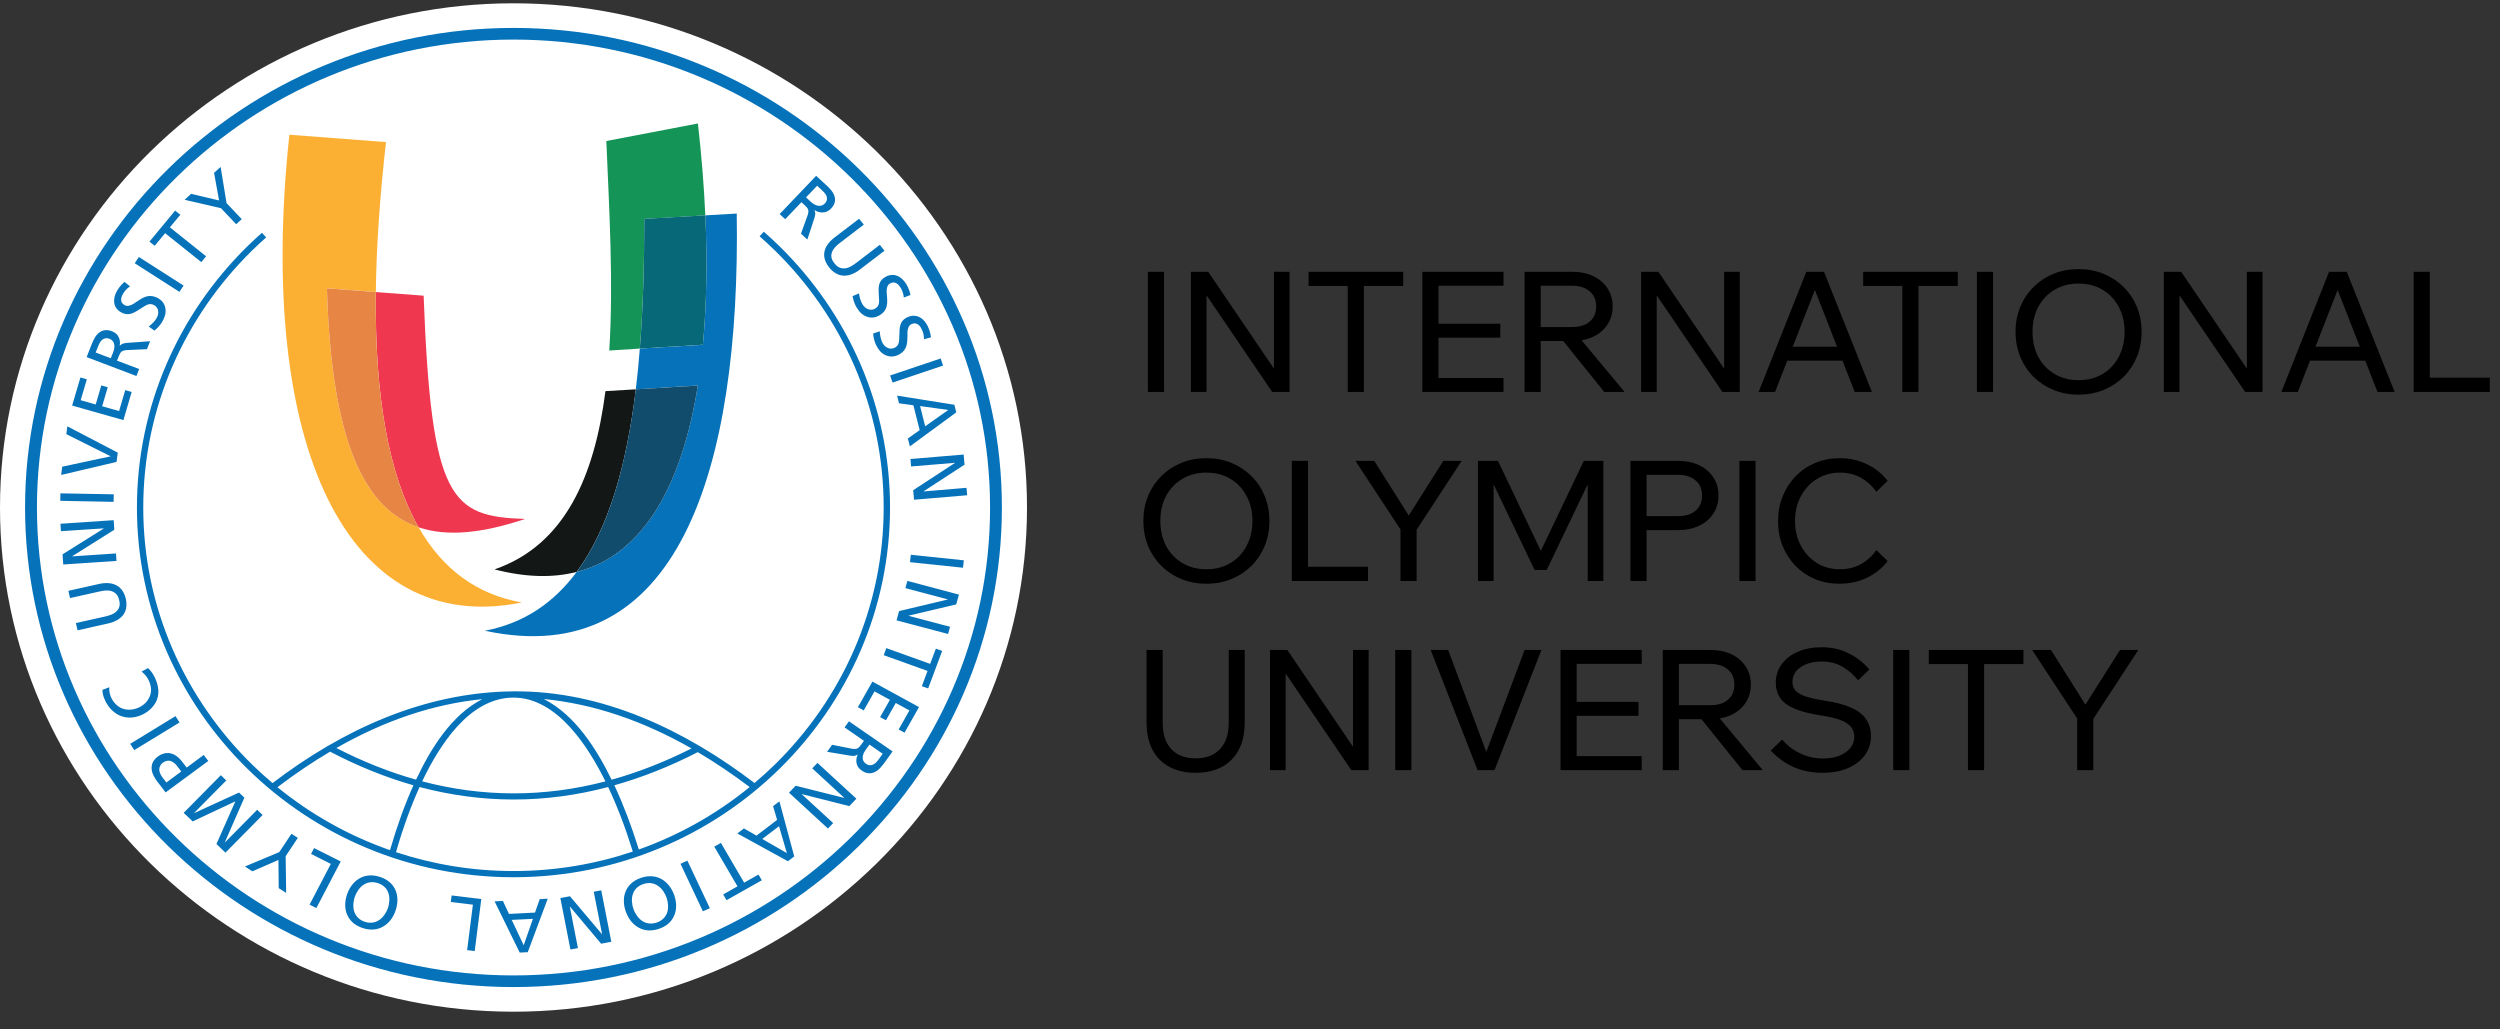
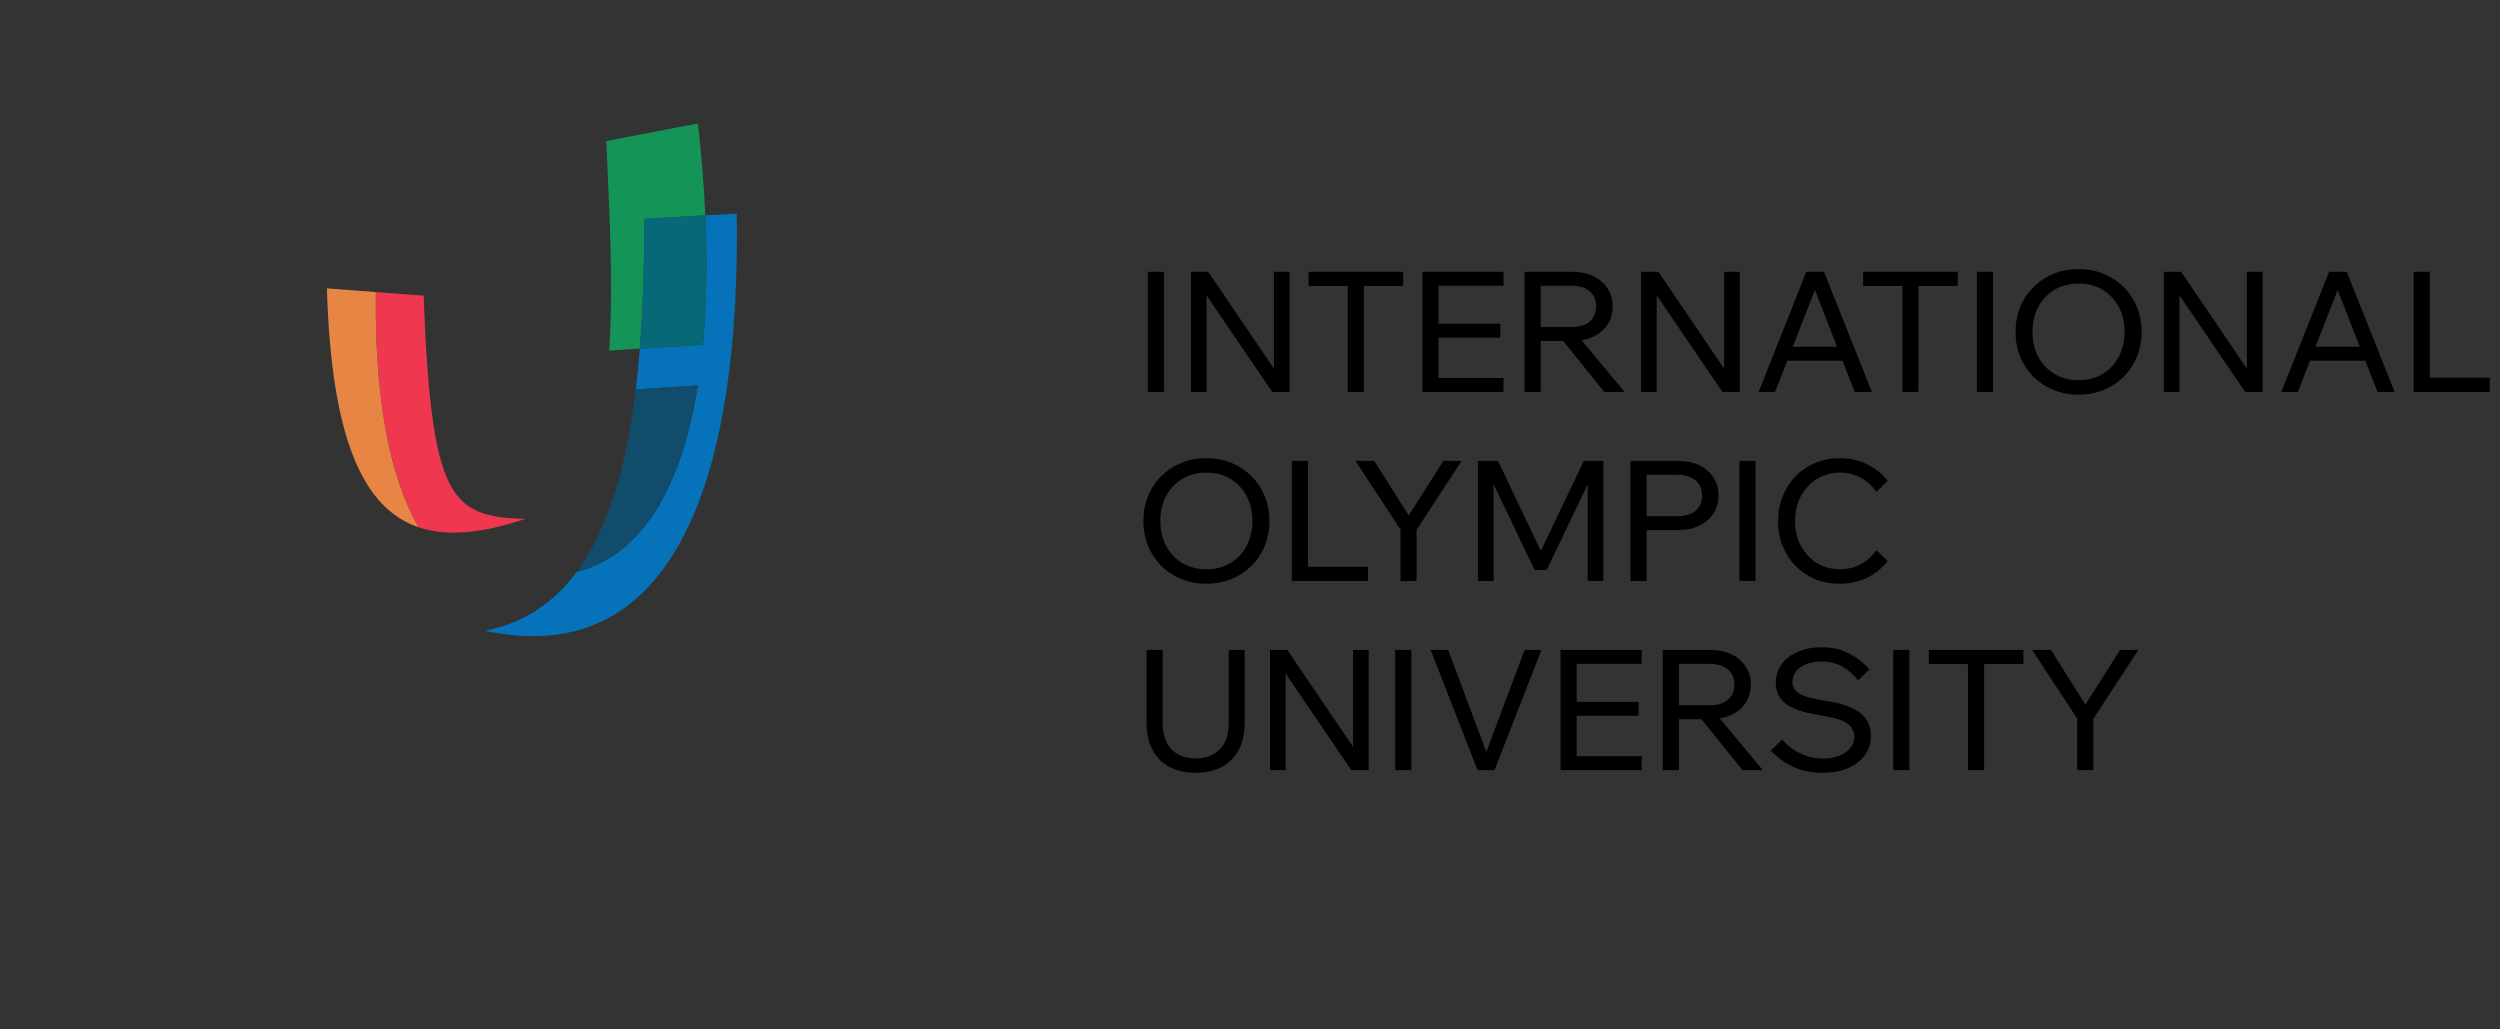
<svg xmlns="http://www.w3.org/2000/svg" width="119" height="49" viewBox="0 0 119 49" fill="none">
  <rect x="0" y="0" width="119" height="49" fill="#333333" stroke="none" />
-   <path d="M24.442 0.157C31.174 0.157 37.283 2.854 41.714 7.2C46.14 11.55 48.885 17.549 48.885 24.159V24.161C48.885 30.766 46.141 36.766 41.713 41.112C37.283 45.46 31.174 48.157 24.443 48.157H24.442C17.71 48.157 11.601 45.46 7.172 41.112C2.744 36.766 0 30.766 0 24.161V24.159C0 17.549 2.744 11.55 7.172 7.2C11.601 2.854 17.708 0.157 24.442 0.157Z" fill="white" />
-   <path d="M24.442 1.884H24.441C18.196 1.884 12.525 4.386 8.416 8.422C4.306 12.456 1.759 18.026 1.759 24.159V24.16V24.162C1.759 30.29 4.306 35.858 8.416 39.893C12.524 43.929 18.196 46.43 24.442 46.43H24.443C30.691 46.43 36.361 43.929 40.47 39.893C44.578 35.858 47.127 30.29 47.127 24.162V24.16V24.159C47.127 18.026 44.578 12.456 40.471 8.422C36.361 4.386 30.689 1.884 24.442 1.884ZM11.241 10.673L11.508 10.431L10.783 9.667L10.502 7.945L10.19 8.228L10.428 9.542L9.099 9.226L8.787 9.509L10.519 9.909L11.241 10.673ZM9.582 12.476L9.81 12.199L8.087 10.821L8.584 10.222L8.337 10.024L7.115 11.501L7.364 11.7L7.86 11.099L9.582 12.476ZM8.541 13.893L8.739 13.594L6.611 12.232L6.414 12.53L8.541 13.893ZM5.926 13.419C5.862 13.472 5.709 13.608 5.576 13.834C5.485 13.986 5.418 14.189 5.432 14.37C5.44 14.496 5.496 14.713 5.76 14.864C5.902 14.943 6.025 14.961 6.122 14.954C6.285 14.94 6.438 14.85 6.539 14.787L6.686 14.696C6.849 14.593 6.935 14.533 7.024 14.499C7.131 14.461 7.229 14.464 7.34 14.527C7.442 14.586 7.5 14.668 7.524 14.774C7.558 14.923 7.508 15.051 7.448 15.153C7.364 15.295 7.219 15.441 7.079 15.54L7.35 15.737C7.538 15.584 7.65 15.435 7.721 15.317C7.851 15.094 7.91 14.894 7.873 14.675C7.834 14.454 7.718 14.307 7.524 14.195C7.357 14.101 7.214 14.085 7.114 14.091C6.924 14.099 6.766 14.191 6.602 14.299L6.514 14.355C6.416 14.419 6.301 14.518 6.135 14.553C6.061 14.567 5.999 14.564 5.925 14.52C5.799 14.45 5.765 14.352 5.766 14.258C5.766 14.143 5.832 14.025 5.859 13.98C5.919 13.879 6.016 13.748 6.189 13.629L5.926 13.419ZM4.553 16.779L4.68 16.46C4.719 16.36 4.786 16.236 4.866 16.172C4.933 16.117 5.047 16.067 5.213 16.127C5.347 16.177 5.402 16.276 5.423 16.337C5.48 16.496 5.423 16.67 5.385 16.77L5.273 17.053L4.553 16.779ZM6.494 17.898L6.624 17.565L5.57 17.167L5.649 16.966C5.696 16.851 5.733 16.785 5.779 16.743C5.819 16.708 5.902 16.673 6.032 16.664L6.995 16.621L7.145 16.242L6.028 16.323C5.981 16.328 5.883 16.343 5.833 16.364C5.783 16.384 5.736 16.422 5.702 16.46L5.696 16.457C5.73 16.297 5.702 16.163 5.659 16.067C5.595 15.921 5.488 15.825 5.322 15.764C5.079 15.671 4.892 15.719 4.767 15.799C4.55 15.932 4.431 16.214 4.347 16.43L4.124 16.998L6.494 17.898ZM5.875 19.996L6.268 18.657L5.961 18.57L5.668 19.566L4.862 19.338L5.129 18.433L4.822 18.346L4.556 19.253L3.84 19.05L4.134 18.054L3.828 17.967L3.434 19.305L5.875 19.996ZM3.205 20.293L3.157 20.665L5.262 21.717V21.723L2.962 22.214L2.911 22.608L5.548 21.987L5.605 21.545L3.205 20.293ZM5.406 23.888L5.415 23.53L2.875 23.483L2.87 23.839L5.406 23.888ZM5.545 26.7L5.52 26.344L3.435 26.483V26.477L5.442 25.216L5.41 24.761L2.877 24.931L2.901 25.284L4.942 25.15V25.155L2.977 26.386L3.01 26.87L5.545 26.7ZM4.876 32.838C4.876 32.964 4.896 33.128 5.016 33.371C5.149 33.638 5.355 33.889 5.652 34.036C6.109 34.261 6.539 34.127 6.782 34.013C7.154 33.834 7.377 33.554 7.472 33.302C7.617 32.911 7.504 32.526 7.358 32.229C7.292 32.097 7.208 31.951 7.044 31.8L6.741 31.967C6.912 32.104 7.011 32.247 7.065 32.357C7.217 32.661 7.227 32.929 7.119 33.17C7.045 33.344 6.895 33.54 6.619 33.672C6.301 33.822 5.991 33.808 5.759 33.698C5.563 33.604 5.403 33.434 5.306 33.236C5.226 33.075 5.189 32.895 5.203 32.713L4.876 32.838ZM8.547 34.39L8.354 34.088L6.198 35.406L6.389 35.706L8.547 34.39ZM9.915 36.222L9.697 35.936L8.886 36.537L8.671 36.256C8.42 35.925 8.165 35.855 8.023 35.844C7.883 35.835 7.698 35.873 7.515 36.008C7.275 36.186 7.218 36.388 7.215 36.54C7.212 36.802 7.37 37.046 7.485 37.198L7.884 37.718L9.915 36.222ZM7.92 37.247L7.735 37.004C7.688 36.945 7.584 36.796 7.582 36.632C7.581 36.528 7.617 36.405 7.757 36.301C7.881 36.21 8.001 36.2 8.08 36.213C8.2 36.235 8.33 36.332 8.413 36.441L8.628 36.722L7.92 37.247ZM12.5 38.795L12.24 38.546L10.709 40.097L10.703 40.091L11.632 37.968L11.377 37.725L9.244 38.703L9.239 38.698L10.771 37.149L10.511 36.9L8.743 38.691L9.172 39.099L11.204 38.144L10.303 40.175L10.733 40.585L12.5 38.795ZM14.177 39.882L13.873 39.688L13.293 40.561L11.659 41.246L12.014 41.475L13.254 40.933L13.266 42.276L13.621 42.502L13.597 40.755L14.177 39.882ZM16.218 41.005L14.95 40.368L14.806 40.647L15.748 41.121L14.735 43.062L15.059 43.223L16.218 41.005ZM17.37 43.88C17.088 43.789 16.934 43.592 16.871 43.418C16.798 43.222 16.802 42.947 16.884 42.701C16.95 42.502 17.093 42.256 17.303 42.117C17.471 42.007 17.694 41.944 17.984 42.035C18.273 42.129 18.414 42.308 18.483 42.495C18.569 42.728 18.534 43.013 18.47 43.211C18.387 43.455 18.226 43.679 18.05 43.794C17.894 43.901 17.653 43.971 17.37 43.88ZM17.271 44.177C17.657 44.301 17.981 44.256 18.251 44.095C18.497 43.953 18.714 43.693 18.834 43.33C18.957 42.961 18.933 42.621 18.826 42.371C18.73 42.15 18.523 41.88 18.08 41.739C17.64 41.597 17.31 41.691 17.1 41.819C16.862 41.953 16.638 42.217 16.515 42.585C16.394 42.95 16.412 43.285 16.525 43.543C16.651 43.828 16.885 44.053 17.271 44.177ZM22.91 42.794L21.498 42.623L21.458 42.933L22.51 43.062L22.235 45.226L22.596 45.27L22.91 42.794ZM24.358 43.787L25.366 43.737L24.928 44.995L24.358 43.787ZM26.072 42.778L25.691 42.798L25.466 43.439L24.227 43.502L23.938 42.885L23.543 42.905L24.739 45.343L25.121 45.324L26.072 42.778ZM28.619 42.379L28.262 42.447L28.659 44.462H28.649L27.13 42.662L26.673 42.748L27.153 45.196L27.509 45.129L27.123 43.154H27.13L28.613 44.92L29.099 44.828L28.619 42.379ZM31.258 43.915C30.977 44.01 30.735 43.943 30.577 43.843C30.399 43.73 30.234 43.505 30.151 43.264C30.081 43.065 30.042 42.783 30.127 42.548C30.192 42.362 30.332 42.179 30.621 42.081C30.91 41.986 31.133 42.044 31.303 42.155C31.515 42.289 31.663 42.534 31.73 42.733C31.814 42.975 31.823 43.253 31.754 43.448C31.691 43.623 31.541 43.821 31.258 43.915ZM31.364 44.212C31.748 44.083 31.98 43.856 32.097 43.566C32.207 43.309 32.219 42.972 32.094 42.61C31.967 42.244 31.738 41.986 31.498 41.851C31.287 41.73 30.957 41.636 30.518 41.783C30.076 41.932 29.874 42.205 29.782 42.426C29.676 42.675 29.656 43.018 29.786 43.386C29.912 43.745 30.132 44.003 30.381 44.144C30.652 44.301 30.978 44.342 31.364 44.212ZM32.72 40.967L32.392 41.117L33.458 43.379L33.789 43.23L32.72 40.967ZM34.315 40.123L33.999 40.3L35.105 42.19L34.423 42.576L34.582 42.849L36.263 41.901L36.103 41.629L35.422 42.015L34.315 40.123ZM36.284 39.935L37.081 39.328L37.456 40.608L36.284 39.935ZM37.1 38.144L36.798 38.374L36.99 39.026L36.01 39.776L35.412 39.433L35.098 39.672L37.505 40.995L37.806 40.766L37.1 38.144ZM38.911 36.314L38.662 36.573L40.188 37.977L40.184 37.981L37.873 37.401L37.556 37.732L39.411 39.439L39.659 39.178L38.163 37.804L38.169 37.8L40.427 38.371L40.764 38.017L38.911 36.314ZM42.017 35.879L41.816 36.158C41.753 36.245 41.659 36.349 41.564 36.392C41.484 36.429 41.36 36.453 41.214 36.353C41.098 36.273 41.07 36.165 41.066 36.1C41.047 35.932 41.146 35.778 41.208 35.691L41.386 35.442L42.017 35.879ZM40.41 34.334L40.201 34.624L41.123 35.263L40.998 35.437C40.925 35.538 40.873 35.593 40.817 35.62C40.767 35.649 40.683 35.661 40.554 35.64L39.608 35.452L39.369 35.785L40.472 35.97C40.523 35.978 40.62 35.984 40.673 35.978C40.725 35.97 40.78 35.943 40.824 35.917L40.827 35.921C40.757 36.065 40.753 36.202 40.768 36.307C40.795 36.464 40.874 36.58 41.021 36.681C41.234 36.83 41.426 36.827 41.569 36.78C41.812 36.698 41.993 36.454 42.129 36.266L42.486 35.767L40.41 34.334ZM41.527 32.444L40.836 33.662L41.114 33.816L41.627 32.91L42.36 33.311L41.893 34.135L42.172 34.286L42.639 33.462L43.289 33.817L42.776 34.722L43.055 34.875L43.745 33.657L41.527 32.444ZM42.19 30.851L42.064 31.186L44.151 31.936L43.879 32.663L44.181 32.769L44.847 30.983L44.547 30.875L44.275 31.6L42.19 30.851ZM43.192 27.65L43.096 27.994L45.115 28.53L45.114 28.537L42.796 29.088L42.675 29.528L45.128 30.177L45.224 29.835L43.246 29.312L43.248 29.306L45.516 28.77L45.645 28.303L43.192 27.65ZM43.355 26.406L43.315 26.759L45.84 27.024L45.878 26.671L43.355 26.406ZM43.338 21.849L43.368 22.204L45.451 22.03L45.453 22.037L43.469 23.334L43.508 23.787L46.037 23.574L46.006 23.22L43.968 23.392L43.966 23.384L45.911 22.119L45.87 21.636L43.338 21.849ZM44.038 20.292L43.796 19.329L45.141 19.513L44.038 20.292ZM42.702 18.832L42.793 19.197L43.478 19.291L43.776 20.474L43.215 20.871L43.31 21.247L45.518 19.629L45.427 19.266L42.702 18.832ZM42.369 17.873L42.486 18.211L44.891 17.401L44.774 17.064L42.369 17.873ZM44.312 16.057C44.305 15.975 44.276 15.773 44.165 15.536C44.091 15.378 43.961 15.205 43.801 15.114C43.689 15.049 43.478 14.971 43.199 15.096C43.052 15.163 42.966 15.253 42.915 15.336C42.833 15.475 42.82 15.649 42.816 15.765L42.81 15.936C42.803 16.126 42.803 16.231 42.779 16.319C42.748 16.427 42.69 16.505 42.576 16.558C42.466 16.608 42.364 16.608 42.262 16.563C42.119 16.506 42.043 16.394 41.99 16.287C41.922 16.14 41.882 15.936 41.877 15.769L41.561 15.876C41.58 16.113 41.64 16.291 41.697 16.415C41.809 16.646 41.94 16.809 42.146 16.904C42.352 16.998 42.543 16.99 42.748 16.899C42.923 16.817 43.016 16.712 43.069 16.629C43.17 16.474 43.186 16.294 43.191 16.1L43.195 15.995C43.196 15.881 43.179 15.731 43.243 15.58C43.275 15.511 43.312 15.462 43.392 15.425C43.523 15.365 43.625 15.395 43.702 15.449C43.798 15.514 43.859 15.636 43.879 15.682C43.929 15.789 43.982 15.94 43.984 16.148L44.312 16.057ZM43.338 14.042C43.325 13.963 43.279 13.761 43.148 13.537C43.058 13.385 42.915 13.224 42.746 13.146C42.632 13.092 42.41 13.03 42.147 13.18C42.006 13.26 41.929 13.358 41.886 13.443C41.817 13.589 41.82 13.765 41.824 13.88L41.831 14.053C41.844 14.241 41.853 14.346 41.836 14.438C41.816 14.547 41.763 14.628 41.653 14.691C41.549 14.75 41.449 14.757 41.341 14.724C41.194 14.679 41.107 14.574 41.047 14.47C40.964 14.328 40.907 14.13 40.888 13.965L40.581 14.097C40.623 14.331 40.697 14.502 40.767 14.621C40.897 14.844 41.044 14.995 41.257 15.072C41.47 15.15 41.66 15.124 41.856 15.014C42.023 14.92 42.107 14.808 42.15 14.72C42.239 14.555 42.239 14.373 42.226 14.179L42.219 14.077C42.21 13.963 42.183 13.813 42.233 13.659C42.26 13.587 42.292 13.534 42.366 13.492C42.492 13.42 42.597 13.441 42.679 13.489C42.779 13.548 42.85 13.663 42.876 13.705C42.935 13.807 43.002 13.955 43.022 14.162L43.338 14.042ZM42.1 11.936L41.879 11.653L40.744 12.522C40.597 12.633 40.401 12.765 40.192 12.776C39.952 12.786 39.814 12.657 39.718 12.533C39.619 12.409 39.524 12.246 39.596 12.021C39.659 11.826 39.834 11.672 39.981 11.561L41.117 10.692L40.894 10.412L39.721 11.307C39.392 11.558 39.272 11.808 39.239 12.004C39.218 12.118 39.206 12.4 39.465 12.727C39.724 13.054 40.004 13.11 40.122 13.12C40.324 13.135 40.6 13.085 40.928 12.832L42.1 11.936ZM38.895 8.841L39.146 9.074C39.226 9.149 39.318 9.255 39.351 9.354C39.375 9.436 39.382 9.559 39.261 9.688C39.163 9.789 39.052 9.801 38.985 9.798C38.812 9.79 38.669 9.675 38.592 9.602L38.366 9.396L38.895 8.841ZM37.111 10.19L37.376 10.433L38.148 9.624L38.305 9.77C38.398 9.855 38.445 9.915 38.466 9.97C38.485 10.023 38.489 10.11 38.448 10.231L38.126 11.123L38.431 11.401L38.773 10.354C38.786 10.309 38.809 10.215 38.809 10.162C38.809 10.109 38.789 10.051 38.766 10.006L38.771 10.001C38.908 10.092 39.045 10.117 39.152 10.113C39.314 10.111 39.444 10.048 39.564 9.921C39.744 9.733 39.767 9.546 39.739 9.401C39.692 9.154 39.474 8.941 39.299 8.784L38.848 8.369L37.111 10.19ZM18.564 40.467C18.902 39.305 19.275 38.275 19.68 37.38C18.356 37.004 17.032 36.469 15.712 35.779C14.877 36.272 14.042 36.836 13.206 37.471C14.786 38.757 16.595 39.78 18.564 40.467ZM30.122 40.535C29.762 39.371 29.368 38.347 28.948 37.462C25.945 38.256 22.953 38.254 19.972 37.462C19.565 38.357 19.187 39.39 18.849 40.563C20.608 41.145 22.488 41.461 24.441 41.461H24.442C26.428 41.461 28.337 41.134 30.122 40.535ZM33.215 35.802C31.889 36.483 30.565 37.008 29.243 37.379C29.658 38.266 30.049 39.284 30.408 40.435C32.346 39.747 34.128 38.734 35.685 37.463C34.859 36.843 34.038 36.288 33.215 35.802ZM29.113 37.114C30.378 36.763 31.645 36.266 32.916 35.626C30.571 34.288 28.227 33.503 25.885 33.273C27.396 34.043 28.402 35.668 29.113 37.114ZM20.096 37.192C22.993 37.954 25.899 37.956 28.819 37.194C28.027 35.598 26.544 33.206 24.442 33.206C22.31 33.206 20.877 35.555 20.096 37.192ZM16.011 35.606C17.274 36.253 18.537 36.756 19.805 37.112C20.486 35.671 21.464 34.046 22.954 33.28C20.639 33.511 18.326 34.286 16.011 35.606ZM36.357 11.03C36.614 11.255 36.863 11.485 37.107 11.724C40.352 14.912 42.366 19.312 42.366 24.159V24.16V24.162C42.366 29.003 40.352 33.404 37.107 36.593C33.859 39.781 29.378 41.757 24.442 41.757H24.441C19.505 41.757 15.023 39.781 11.777 36.593C8.53 33.404 6.518 29.003 6.518 24.162V24.16C6.518 19.314 8.53 14.912 11.777 11.724C12.001 11.503 12.232 11.29 12.468 11.081L12.67 11.301C12.438 11.506 12.21 11.715 11.991 11.933C8.799 15.069 6.819 19.395 6.819 24.16V24.162C6.819 28.923 8.799 33.248 11.991 36.383C12.307 36.691 12.633 36.989 12.973 37.275C16.284 34.751 20.175 32.945 24.442 32.908C28.7 32.872 32.624 34.767 35.915 37.271C36.253 36.987 36.578 36.688 36.893 36.383C40.085 33.248 42.063 28.923 42.063 24.16V24.159V24.158C42.063 19.394 40.085 15.068 36.893 11.93C36.654 11.697 36.407 11.47 36.157 11.248L36.357 11.03ZM3.255 28.123L3.334 28.468L4.739 28.154C4.92 28.113 5.153 28.075 5.347 28.151C5.569 28.244 5.639 28.415 5.673 28.569C5.71 28.721 5.725 28.909 5.562 29.084C5.423 29.235 5.197 29.3 5.016 29.343L3.613 29.657L3.693 30.003L5.145 29.677C5.552 29.587 5.768 29.409 5.882 29.244C5.949 29.15 6.081 28.902 5.988 28.499C5.895 28.095 5.665 27.927 5.56 27.871C5.385 27.772 5.115 27.705 4.706 27.798L3.255 28.123ZM24.442 1.329C30.845 1.329 36.658 3.892 40.87 8.028C45.08 12.164 47.69 17.871 47.69 24.158V24.159V24.16C47.69 30.443 45.08 36.15 40.868 40.283C36.657 44.419 30.845 46.984 24.442 46.984H24.441C18.037 46.984 12.227 44.419 8.014 40.283C3.804 36.15 1.193 30.443 1.193 24.16V24.159V24.158C1.193 17.871 3.803 12.164 8.015 8.028C12.227 3.894 18.038 1.329 24.442 1.329Z" fill="#0572BA" />
  <path fill-rule="evenodd" clip-rule="evenodd" d="M30.456 16.592C30.405 17.253 30.34 17.901 30.265 18.531L33.215 18.351C32.481 22.957 30.708 26.393 27.447 27.227C26.366 28.686 24.943 29.67 23.078 30.023C32.291 32.01 35.255 22.327 35.069 10.164L33.573 10.252C33.669 12.398 33.639 14.479 33.457 16.412L30.456 16.592Z" fill="#0572BA" />
  <path fill-rule="evenodd" clip-rule="evenodd" d="M33.22 5.878L28.861 6.712C28.997 9.932 29.206 13.459 29.001 16.685L30.455 16.593C30.612 14.632 30.668 12.551 30.666 10.419L33.573 10.251C33.508 8.813 33.388 7.346 33.22 5.878Z" fill="#149557" />
  <path fill-rule="evenodd" clip-rule="evenodd" d="M30.456 16.592L33.458 16.409C33.64 14.477 33.67 12.396 33.574 10.249H33.573L30.668 10.417C30.669 12.55 30.612 14.63 30.456 16.592Z" fill="#076977" />
  <path fill-rule="evenodd" clip-rule="evenodd" d="M17.891 13.902L20.165 14.075C20.529 23.842 21.477 24.587 24.995 24.702C23.027 25.359 21.322 25.572 19.925 25.1C18.513 22.626 17.831 18.906 17.891 13.902Z" fill="#EF374F" />
-   <path fill-rule="evenodd" clip-rule="evenodd" d="M13.774 6.413L18.374 6.763C18.077 9.379 17.916 11.758 17.89 13.902L15.562 13.723C15.768 20.944 17.317 24.215 19.925 25.096C21.076 27.116 22.718 28.304 24.84 28.677C16.568 30.36 12.182 21.292 13.774 6.413Z" fill="#FCB033" />
  <path fill-rule="evenodd" clip-rule="evenodd" d="M15.562 13.725L17.889 13.903C17.831 18.906 18.511 22.626 19.924 25.1C19.924 25.1 19.926 25.1 19.929 25.1C17.316 24.218 15.769 20.949 15.562 13.725Z" fill="#E78545" />
-   <path fill-rule="evenodd" clip-rule="evenodd" d="M28.819 18.618C28.3 22.651 26.903 25.941 23.539 27.103C25.029 27.49 26.326 27.511 27.447 27.225C28.989 25.143 29.831 22.091 30.265 18.531L28.819 18.618Z" fill="#131716" />
  <path fill-rule="evenodd" clip-rule="evenodd" d="M27.447 27.227C30.71 26.393 32.482 22.958 33.216 18.352L30.264 18.531C29.831 22.093 28.989 25.145 27.447 27.227Z" fill="#114C6C" />
  <path d="M55.408 18.657H54.64V12.937H55.408V18.657ZM57.431 18.657H56.687V12.937H57.511L60.855 17.865H60.639V12.937H61.383V18.657H60.559L57.207 13.729H57.431V18.657ZM64.92 18.657H64.152V13.529H64.92V18.657ZM66.792 13.609H62.288V12.937H66.792V13.609ZM71.567 18.657H67.703V12.937H71.567V13.601H68.471V17.993H71.567V18.657ZM71.415 16.073H68.391V15.409H71.415V16.073ZM73.338 18.657H72.57V12.937H74.826C75.215 12.937 75.554 13.007 75.842 13.145C76.13 13.284 76.354 13.476 76.514 13.721C76.679 13.967 76.762 14.255 76.762 14.585C76.762 14.916 76.679 15.204 76.514 15.449C76.354 15.695 76.13 15.887 75.842 16.025C75.554 16.164 75.215 16.233 74.826 16.233H73.258V15.569H74.826C75.183 15.569 75.463 15.484 75.666 15.313C75.874 15.137 75.978 14.895 75.978 14.585C75.978 14.276 75.874 14.036 75.666 13.865C75.463 13.689 75.183 13.601 74.826 13.601H73.338V18.657ZM77.33 18.657H76.362L74.218 15.993H75.114L77.33 18.657ZM78.86 18.657H78.116V12.937H78.94L82.284 17.865H82.068V12.937H82.812V18.657H81.988L78.636 13.729H78.86V18.657ZM87.981 17.169H84.781V16.505H87.981V17.169ZM89.102 18.657H88.285L86.246 13.433H86.534L84.493 18.657H83.71L85.981 12.937H86.822L89.102 18.657ZM91.318 18.657H90.55V13.529H91.318V18.657ZM93.19 13.609H88.686V12.937H93.19V13.609ZM94.869 18.657H94.101V12.937H94.869V18.657ZM98.94 18.785C98.508 18.785 98.11 18.711 97.748 18.561C97.385 18.412 97.068 18.204 96.796 17.937C96.524 17.665 96.313 17.348 96.164 16.985C96.014 16.617 95.94 16.22 95.94 15.793C95.94 15.367 96.014 14.972 96.164 14.609C96.313 14.247 96.524 13.932 96.796 13.665C97.068 13.393 97.385 13.183 97.748 13.033C98.11 12.884 98.508 12.809 98.94 12.809C99.372 12.809 99.769 12.884 100.132 13.033C100.494 13.183 100.812 13.393 101.084 13.665C101.356 13.932 101.566 14.247 101.716 14.609C101.865 14.972 101.94 15.367 101.94 15.793C101.94 16.22 101.865 16.617 101.716 16.985C101.566 17.348 101.356 17.665 101.084 17.937C100.812 18.204 100.494 18.412 100.132 18.561C99.769 18.711 99.372 18.785 98.94 18.785ZM98.94 18.097C99.372 18.097 99.753 17.999 100.084 17.801C100.414 17.604 100.67 17.332 100.852 16.985C101.038 16.633 101.132 16.236 101.132 15.793C101.132 15.351 101.038 14.956 100.852 14.609C100.67 14.263 100.414 13.991 100.084 13.793C99.753 13.596 99.372 13.497 98.94 13.497C98.513 13.497 98.132 13.596 97.796 13.793C97.465 13.991 97.206 14.263 97.02 14.609C96.838 14.956 96.748 15.351 96.748 15.793C96.748 16.236 96.838 16.633 97.02 16.985C97.206 17.332 97.465 17.604 97.796 17.801C98.132 17.999 98.513 18.097 98.94 18.097ZM103.743 18.657H102.999V12.937H103.823L107.167 17.865H106.951V12.937H107.695V18.657H106.871L103.519 13.729H103.743V18.657ZM112.864 17.169H109.664V16.505H112.864V17.169ZM113.984 18.657H113.168L111.128 13.433H111.416L109.376 18.657H108.592L110.864 12.937H111.704L113.984 18.657ZM118.514 18.657H114.89V12.937H115.658V17.977H118.514V18.657ZM57.424 27.785C56.992 27.785 56.595 27.711 56.232 27.561C55.869 27.412 55.552 27.204 55.28 26.937C55.008 26.665 54.797 26.348 54.648 25.985C54.499 25.617 54.424 25.22 54.424 24.793C54.424 24.367 54.499 23.972 54.648 23.609C54.797 23.247 55.008 22.932 55.28 22.665C55.552 22.393 55.869 22.183 56.232 22.033C56.595 21.884 56.992 21.809 57.424 21.809C57.856 21.809 58.253 21.884 58.616 22.033C58.979 22.183 59.296 22.393 59.568 22.665C59.84 22.932 60.051 23.247 60.2 23.609C60.349 23.972 60.424 24.367 60.424 24.793C60.424 25.22 60.349 25.617 60.2 25.985C60.051 26.348 59.84 26.665 59.568 26.937C59.296 27.204 58.979 27.412 58.616 27.561C58.253 27.711 57.856 27.785 57.424 27.785ZM57.424 27.097C57.856 27.097 58.237 26.999 58.568 26.801C58.899 26.604 59.155 26.332 59.336 25.985C59.523 25.633 59.616 25.236 59.616 24.793C59.616 24.351 59.523 23.956 59.336 23.609C59.155 23.263 58.899 22.991 58.568 22.793C58.237 22.596 57.856 22.497 57.424 22.497C56.997 22.497 56.616 22.596 56.28 22.793C55.949 22.991 55.691 23.263 55.504 23.609C55.323 23.956 55.232 24.351 55.232 24.793C55.232 25.236 55.323 25.633 55.504 25.985C55.691 26.332 55.949 26.604 56.28 26.801C56.616 26.999 56.997 27.097 57.424 27.097ZM65.116 27.657H61.492V21.937H62.26V26.977H65.116V27.657ZM67.431 27.657H66.663V25.201L64.519 21.937H65.415L67.159 24.705H66.951L68.703 21.937H69.575L67.431 25.217V27.657ZM73.623 27.129H73.047L70.767 22.369L71.095 22.361V27.657H70.351V21.937H71.303L73.543 26.641H73.143L75.391 21.937H76.319V27.657H75.575V22.361L75.903 22.369L73.623 27.129ZM78.377 27.657H77.609V21.937H79.865C80.254 21.937 80.593 22.007 80.881 22.145C81.169 22.284 81.393 22.476 81.553 22.721C81.718 22.967 81.801 23.255 81.801 23.585C81.801 23.916 81.718 24.204 81.553 24.449C81.393 24.695 81.169 24.887 80.881 25.025C80.593 25.164 80.254 25.233 79.865 25.233H78.297V24.569H79.865C80.222 24.569 80.502 24.484 80.705 24.313C80.913 24.137 81.017 23.895 81.017 23.585C81.017 23.276 80.913 23.036 80.705 22.865C80.502 22.689 80.222 22.601 79.865 22.601H78.377V27.657ZM83.564 27.657H82.796V21.937H83.564V27.657ZM89.315 26.185L89.851 26.705C89.6 27.036 89.275 27.3 88.875 27.497C88.475 27.689 88.035 27.785 87.555 27.785C87.134 27.785 86.744 27.711 86.387 27.561C86.035 27.412 85.728 27.204 85.467 26.937C85.206 26.665 85 26.348 84.851 25.985C84.707 25.623 84.635 25.228 84.635 24.801C84.635 24.375 84.71 23.98 84.859 23.617C85.008 23.249 85.214 22.932 85.475 22.665C85.742 22.393 86.054 22.183 86.411 22.033C86.768 21.884 87.158 21.809 87.579 21.809C88.054 21.809 88.488 21.908 88.883 22.105C89.278 22.297 89.6 22.559 89.851 22.889L89.315 23.409C89.123 23.132 88.88 22.911 88.587 22.745C88.294 22.58 87.958 22.497 87.579 22.497C87.174 22.497 86.808 22.599 86.483 22.801C86.163 22.999 85.91 23.271 85.723 23.617C85.536 23.959 85.443 24.353 85.443 24.801C85.443 25.239 85.536 25.631 85.723 25.977C85.91 26.324 86.163 26.599 86.483 26.801C86.808 26.999 87.174 27.097 87.579 27.097C87.958 27.097 88.294 27.015 88.587 26.849C88.88 26.684 89.123 26.463 89.315 26.185ZM59.248 30.937V34.401C59.248 35.153 59.04 35.74 58.624 36.161C58.213 36.577 57.643 36.785 56.912 36.785C56.187 36.785 55.616 36.577 55.2 36.161C54.784 35.74 54.576 35.153 54.576 34.401V30.937H55.344V34.401C55.344 34.945 55.48 35.364 55.752 35.657C56.029 35.951 56.416 36.097 56.912 36.097C57.413 36.097 57.8 35.951 58.072 35.657C58.349 35.364 58.488 34.945 58.488 34.401V30.937H59.248ZM61.196 36.657H60.452V30.937H61.276L64.62 35.865H64.404V30.937H65.148V36.657H64.324L60.972 31.729H61.196V36.657ZM67.181 36.657H66.413V30.937H67.181V36.657ZM71.14 36.657H70.332L68.1 30.937H68.932L70.884 36.153H70.612L72.572 30.937H73.372L71.14 36.657ZM78.145 36.657H74.281V30.937H78.145V31.601H75.049V35.993H78.145V36.657ZM77.993 34.073H74.969V33.409H77.993V34.073ZM79.916 36.657H79.148V30.937H81.404C81.793 30.937 82.132 31.007 82.42 31.145C82.708 31.284 82.932 31.476 83.092 31.721C83.257 31.967 83.34 32.255 83.34 32.585C83.34 32.916 83.257 33.204 83.092 33.449C82.932 33.695 82.708 33.887 82.42 34.025C82.132 34.164 81.793 34.233 81.404 34.233H79.836V33.569H81.404C81.761 33.569 82.041 33.484 82.244 33.313C82.452 33.137 82.556 32.895 82.556 32.585C82.556 32.276 82.452 32.036 82.244 31.865C82.041 31.689 81.761 31.601 81.404 31.601H79.916V36.657ZM83.908 36.657H82.94L80.796 33.993H81.692L83.908 36.657ZM84.288 35.729L84.832 35.201C84.987 35.388 85.165 35.548 85.368 35.681C85.571 35.815 85.789 35.919 86.024 35.993C86.259 36.068 86.507 36.105 86.768 36.105C87.061 36.105 87.32 36.063 87.544 35.977C87.768 35.887 87.944 35.764 88.072 35.609C88.2 35.455 88.264 35.273 88.264 35.065C88.264 34.793 88.144 34.58 87.904 34.425C87.669 34.265 87.264 34.143 86.688 34.057C86.165 33.977 85.747 33.871 85.432 33.737C85.117 33.604 84.888 33.436 84.744 33.233C84.6 33.025 84.528 32.78 84.528 32.497C84.528 32.167 84.621 31.873 84.808 31.617C84.995 31.361 85.251 31.164 85.576 31.025C85.907 30.881 86.283 30.809 86.704 30.809C87.189 30.809 87.619 30.905 87.992 31.097C88.371 31.284 88.701 31.54 88.984 31.865L88.448 32.385C88.229 32.113 87.981 31.897 87.704 31.737C87.427 31.572 87.093 31.489 86.704 31.489C86.299 31.489 85.965 31.58 85.704 31.761C85.448 31.937 85.32 32.175 85.32 32.473C85.32 32.628 85.368 32.761 85.464 32.873C85.56 32.98 85.717 33.071 85.936 33.145C86.155 33.22 86.448 33.287 86.816 33.345C87.349 33.42 87.779 33.532 88.104 33.681C88.435 33.825 88.675 34.009 88.824 34.233C88.979 34.457 89.056 34.727 89.056 35.041C89.056 35.388 88.957 35.692 88.76 35.953C88.568 36.215 88.299 36.42 87.952 36.569C87.611 36.713 87.216 36.785 86.768 36.785C86.24 36.785 85.771 36.692 85.36 36.505C84.949 36.313 84.592 36.055 84.288 35.729ZM90.885 36.657H90.117V30.937H90.885V36.657ZM94.443 36.657H93.675V31.529H94.443V36.657ZM96.315 31.609H91.811V30.937H96.315V31.609ZM99.642 36.657H98.874V34.201L96.73 30.937H97.626L99.37 33.705H99.162L100.914 30.937H101.786L99.642 34.217V36.657Z" fill="black" />
</svg>